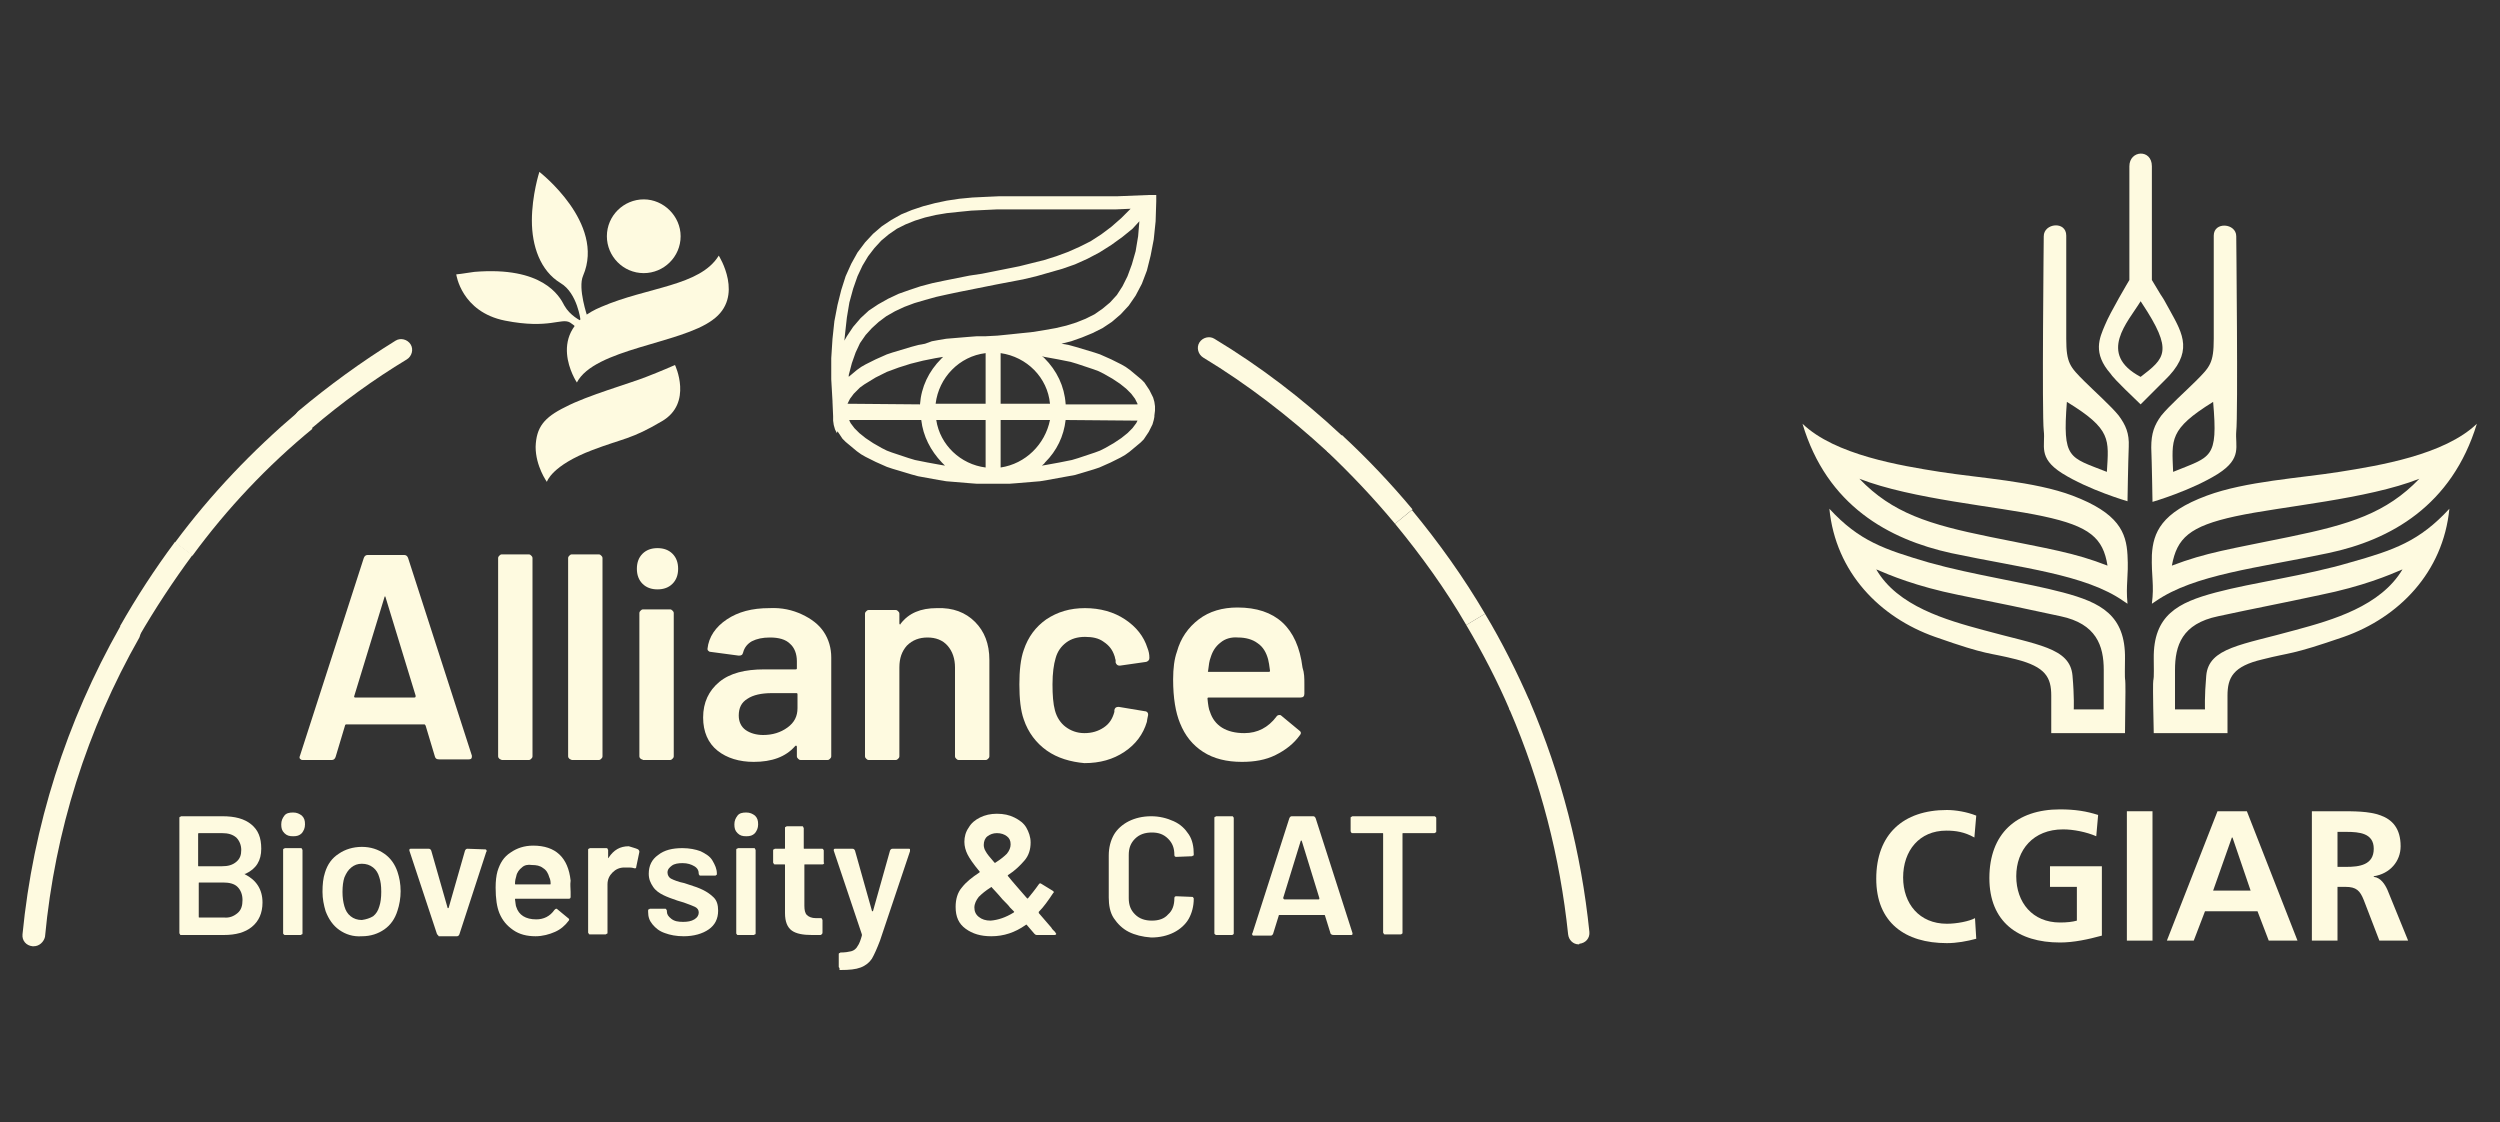
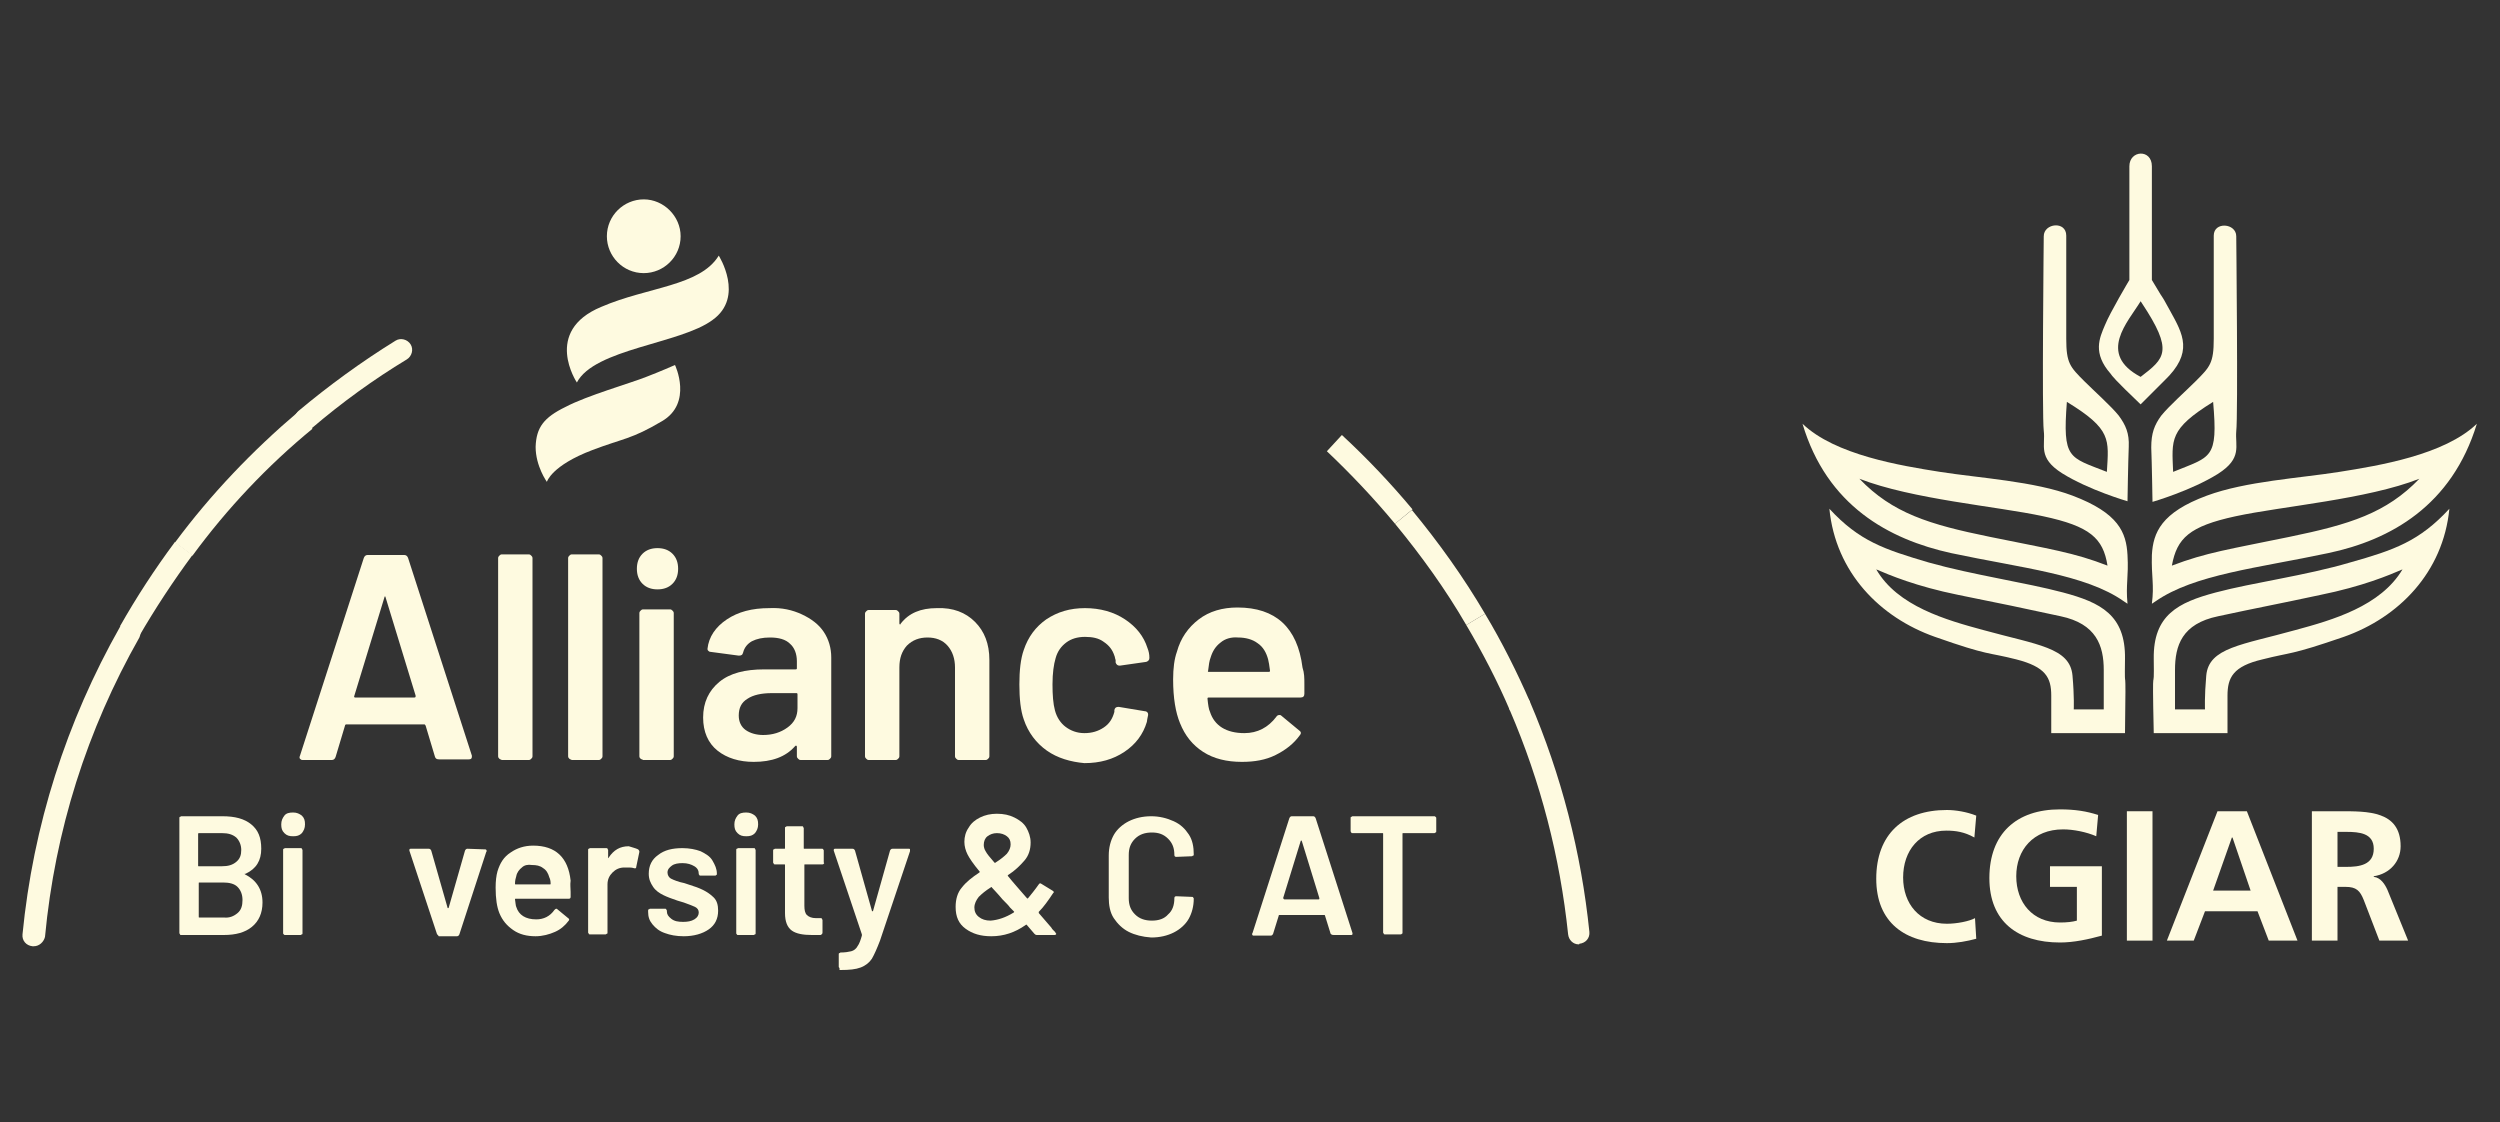
<svg xmlns="http://www.w3.org/2000/svg" version="1.1" id="Layer_1" x="0px" y="0px" viewBox="0 0 400 179.6" style="enable-background:new 0 0 400 179.6;" xml:space="preserve">
  <rect x="0" y="0" width="400" height="179.6" fill="#333333" stroke="none" />
  <style type="text/css">
	.st0{fill:#fefae0;}
</style>
  <g>
    <g>
      <path class="st0" d="M5.4,151.4c-0.1,0-0.1,0-0.2,0c-1-0.1-1.7-0.9-1.6-1.9c1.7-17.4,7-34,15.6-49.2c0.5-0.8,1.5-1.1,2.4-0.7    c0.8,0.5,1.1,1.5,0.7,2.4c-8.4,14.8-13.5,30.9-15.1,47.9C7,150.7,6.3,151.4,5.4,151.4z" />
-       <path class="st0" d="M213.5,72.7c-0.4,0-0.8-0.2-1.2-0.5c-6.1-5.6-12.7-10.7-19.8-15c-0.8-0.5-1.1-1.6-0.6-2.4    c0.5-0.8,1.6-1.1,2.4-0.6c7.3,4.4,14.1,9.6,20.3,15.4c0.7,0.7,0.7,1.8,0.1,2.5C214.4,72.5,213.9,72.7,213.5,72.7z" />
      <path class="st0" d="M252.6,151.1c-0.9,0-1.6-0.7-1.7-1.6c-1.3-12.4-4.4-24.4-9.3-35.8c-0.4-0.9,0-1.9,0.9-2.3    c0.9-0.4,1.9,0,2.3,0.9c5,11.7,8.2,24.1,9.5,36.8c0.1,1-0.6,1.8-1.6,1.9C252.7,151.1,252.6,151.1,252.6,151.1z" />
      <path class="st0" d="M241.6,113.7c-2-4.7-4.4-9.3-7-13.7l3-1.8c2.7,4.5,5.1,9.3,7.2,14.1L241.6,113.7z" />
      <path class="st0" d="M234.6,100c-3.3-5.7-7.2-11.1-11.4-16.2l2.7-2.2c4.3,5.2,8.3,10.8,11.7,16.6L234.6,100z" />
      <path class="st0" d="M223.2,83.8c-3.4-4.1-7.1-8-10.9-11.6l2.4-2.6c4,3.7,7.8,7.7,11.3,11.9L223.2,83.8z" />
      <path class="st0" d="M48.8,68.9c-0.5,0-1-0.2-1.3-0.6c-0.6-0.7-0.5-1.8,0.2-2.5c4.9-4.1,10.1-7.9,15.6-11.3    c0.8-0.5,1.9-0.2,2.4,0.6c0.5,0.8,0.2,1.9-0.6,2.4c-5.3,3.2-10.4,6.9-15.2,11C49.6,68.8,49.2,68.9,48.8,68.9z" />
      <path class="st0" d="M30.8,88.9L28,86.8c5.7-7.7,12.4-14.7,19.7-20.9l2.3,2.7C42.8,74.5,36.3,81.4,30.8,88.9z" />
      <path class="st0" d="M22.2,101.9l-3-1.7c2.6-4.6,5.6-9.2,8.8-13.5l2.8,2.1C27.7,93,24.8,97.4,22.2,101.9z" />
      <g>
        <g>
-           <path class="st0" d="M184.8,65.7l0-0.7l-0.1-0.7l-0.2-0.7l-0.3-0.6l-0.3-0.6l-0.4-0.6l-0.4-0.6l-0.5-0.5l-0.6-0.5l-0.6-0.5      l-0.6-0.5l-0.7-0.5l-0.7-0.4l-0.8-0.4l-0.8-0.4l-0.9-0.4l-0.9-0.4l-0.9-0.3l-1-0.3l-1-0.3l-1-0.3l-1.1-0.3l-1.1-0.2l-0.1,0      l1.6-0.4l1.7-0.6l1.7-0.7l1.6-0.8l1.5-1l1.4-1.2l1.3-1.4l1.1-1.6l1-1.9l0.8-2.1l0.6-2.4l0.5-2.6l0.3-2.9l0.1-3.2l0,0v0l0-0.1      l0-0.1l0-0.1l0-0.1l0-0.1l0-0.1l0-0.1l0-0.1l0-0.1l0-0.1l0,0l0,0l0,0l0,0l0,0l0,0l0,0l0,0l0,0l0,0l-0.1,0l0,0l-0.1,0l-0.1,0      l-0.1,0l-0.1,0l-0.1,0l-0.1,0l-0.1,0l-0.1,0l-0.1,0h-0.1l-0.1,0l-2.5,0.1l-2.5,0.1l-2.5,0l-2.4,0l-2.4,0l-2.4,0l-2.4,0l-2.3,0      l-2.3,0l-2.2,0l-2.2,0.1l-2.1,0.1l-2.1,0.2l-2,0.3l-1.9,0.4l-1.9,0.5l-1.8,0.6l-1.7,0.7l-1.6,0.9l-1.5,1l-1.4,1.2l-1.3,1.4      l-1.2,1.6l-1,1.8l-0.9,2l-0.7,2.2l-0.6,2.4l-0.5,2.6l-0.3,2.8l-0.2,3.1l0,3.4l0.2,3.5v0l0,0.1v0l0,0l0,0l0,0l0.1,2.3l0,0l0,0.7      l0.1,0.7l0.2,0.7l0.3,0.6L134,69l0.4,0.6l0.4,0.6l0.5,0.5l0.6,0.5l0.6,0.5l0.6,0.5l0.7,0.5l0.7,0.4l0.8,0.4l0.8,0.4l0.9,0.4      l0.9,0.4l0.9,0.3l1,0.3l1,0.3l1,0.3l1.1,0.3l1.1,0.2l1.1,0.2l1.1,0.2l1.2,0.2l1.2,0.1l1.2,0.1l1.2,0.1l1.3,0.1l1.3,0l1.3,0      l1.3,0l1.3,0l1.3-0.1l1.2-0.1l1.2-0.1l1.2-0.1l1.2-0.2l1.1-0.2l1.1-0.2l1.1-0.2L172,76l1-0.3l1-0.3l1-0.3l0.9-0.3l0.9-0.4      l0.9-0.4l0.8-0.4l0.8-0.4l0.7-0.4l0.7-0.5l0.6-0.5l0.6-0.5l0.6-0.5l0.5-0.5l0.4-0.6l0.4-0.6l0.3-0.6l0.3-0.6l0.2-0.7l0.1-0.5      l0-0.1l0,0l0-0.1L184.8,65.7z M160.1,56.5c4.2,0.6,7.5,3.9,7.9,8.1h-7.9V56.5z M181.2,36.6l1.1-1.2l-0.2,2.4l-0.4,2.4l-0.6,2.1      l-0.7,1.9l-0.8,1.6l-0.9,1.4l-1.1,1.2l-1.2,1l-1.3,0.9l-1.4,0.7l-1.5,0.6l-1.6,0.5l-1.7,0.4l-1.7,0.3l-1.8,0.3l-1.9,0.2      l-1.9,0.2l-2,0.2l-1.9,0.1h0v0l-0.1,0l-0.1,0l-1.2,0l-1.3,0.1l-1.2,0.1l-1.2,0.1l-1.2,0.1l-1.2,0.2l-1.1,0.2L148,55l-1.1,0.2      l-1.1,0.3l-1,0.3l-1,0.3l-1,0.3l-0.9,0.3l-0.9,0.4l-0.9,0.4l-0.8,0.4l-0.8,0.4l-0.7,0.4l-0.7,0.5l-0.6,0.5l-0.6,0.5l-0.1,0.1      l0-0.3l0.5-1.9l0.6-1.7l0.7-1.5l0.9-1.3l1-1.1l1.1-1l1.2-0.9l1.4-0.8l1.5-0.7l1.6-0.6L148,48l1.8-0.5l1.8-0.4l1.9-0.4l2-0.4      l2-0.4l2-0.4l2.1-0.4l2.1-0.4l2.1-0.5l2.1-0.6l2.1-0.6l2-0.7l2-0.9l1.9-1l1.9-1.2l1.8-1.3L181.2,36.6z M135.2,53.5l0.3-2.7      l0.4-2.4l0.6-2.2l0.7-2l0.8-1.7l0.9-1.5l1-1.3l1.1-1.2l1.2-1l1.3-0.9l1.4-0.7l1.5-0.6l1.6-0.5l1.7-0.4l1.8-0.3l1.9-0.2l2-0.2      l2.1-0.1l2.1-0.1l2.2,0l2.3,0l2.3,0l2.4,0l2.4,0l2.4,0l2.5,0l2.5,0l2.3-0.1l0,0l-1.5,1.5l-1.6,1.4l-1.6,1.2l-1.7,1.1l-1.8,0.9      l-1.8,0.8l-1.9,0.7l-1.9,0.6l-2,0.5l-2,0.5l-2,0.4l-2,0.4l-2,0.4l-2,0.3l-2,0.4l-2,0.4l-1.9,0.4l-1.9,0.5l-1.8,0.6l-1.7,0.6      l-1.7,0.8l-1.6,0.9l-1.5,1l-1.3,1.2l-1.2,1.4l-1,1.5l-0.4,0.7L135.2,53.5z M135.6,64.6l0.2-0.4l0.2-0.4l0.3-0.4l0.3-0.4l0.4-0.4      l0.4-0.4l0.2-0.2l0.7-0.5l1.8-1.1l1.8-0.9l1.9-0.7l1.9-0.6l2-0.5l2-0.4l1.2-0.2c-0.1,0.1-0.2,0.2-0.3,0.3c-2,2-3.2,4.5-3.4,7.3      L135.6,64.6L135.6,64.6z M150.6,74.4l-1.1-0.2l-1.1-0.2l-1-0.2l-1-0.2l-1-0.3l-0.9-0.3l-0.9-0.3l-0.9-0.3l-0.8-0.3l-0.8-0.4      l-0.7-0.4l-0.7-0.4l-0.6-0.4l-0.6-0.4l-0.5-0.4l-0.5-0.4l-0.4-0.4l-0.4-0.4l-0.3-0.4l-0.3-0.4l-0.2-0.4l0-0.1h11.5      c0.3,2.6,1.5,4.9,3.3,6.8c0.2,0.2,0.3,0.3,0.5,0.5L150.6,74.4z M157.7,74.8c-4-0.5-7.3-3.6-7.9-7.6h7.9V74.8z M157.7,64.6h-8      c0.5-4.2,3.8-7.6,8-8.1V64.6z M160.1,74.8v-7.6h7.9C167.2,71.1,164.1,74.2,160.1,74.8z M182,67.3l-0.2,0.4l-0.3,0.4l-0.3,0.4      l-0.4,0.4l-0.4,0.4l-0.5,0.4l-0.5,0.4l-0.6,0.4l-0.6,0.4l-0.7,0.4l-0.7,0.4l-0.8,0.4l-0.8,0.3l-0.9,0.3l-0.9,0.3l-0.9,0.3      l-1,0.3l-1,0.2l-1,0.2l-1.1,0.2l-1.1,0.2l-0.6,0.1c0.2-0.2,0.4-0.3,0.5-0.5c1.9-1.9,3-4.2,3.3-6.8L182,67.3L182,67.3z       M170.5,64.6c-0.2-2.8-1.4-5.3-3.4-7.3c-0.1-0.1-0.2-0.2-0.4-0.3l0.4,0.1l1.1,0.2l1.1,0.2l1,0.2l1,0.2l1,0.3l0.9,0.3l0.9,0.3      l0.9,0.3l0.8,0.3l0.8,0.4l0.7,0.4l0.7,0.4l0.6,0.4l0.6,0.4l0.5,0.4l0.5,0.4l0.4,0.4l0.4,0.4l0.3,0.4l0.3,0.4l0.2,0.4l0.2,0.4      l0,0.1H170.5z" />
          <g>
            <g>
              <path class="st0" d="M108.9,37.8c0,3.3-2.7,5.9-5.9,5.9c-3.3,0-5.9-2.7-5.9-5.9c0-3.3,2.7-5.9,5.9-5.9        C106.2,31.9,108.9,34.6,108.9,37.8z" />
-               <path class="st0" d="M94,50.7c0,0-1.6-4.6-0.7-6.6c3.6-8.4-7-16.6-7-16.6s-1.2,3.7-1.2,7.8c0,4,1.3,8,4.6,10        c2.7,1.6,3.2,6,3.2,6s-1.7-0.8-2.6-2.4c-0.8-1.6-3.5-6.3-14.4-5.4c-0.9,0.1-1.8,0.3-2.9,0.4c0,0,0.8,6,7.8,7.4        c7.1,1.4,9-0.5,10.4,0.3c0.8,0.5,1.3,1.1,1.3,1.1L94,50.7z" />
              <path class="st0" d="M92.3,61.2c0,0-5.5-8.2,3.9-12.1c7.4-3.2,15.8-3.3,18.8-8.2c0,0,4.2,6.6-1,10.3        C108.9,55,95.1,55.8,92.3,61.2z" />
              <path class="st0" d="M87.5,77.1c0,0-1.8-2.5-1.8-5.6c0.1-3.1,1.3-4.7,4.8-6.4c3.4-1.8,10.4-3.8,12.9-4.8        c2.1-0.8,4.6-1.9,4.6-1.9s2.9,6.1-2.1,9c-4.9,2.9-6.1,2.7-11.1,4.6C88.2,74.5,87.5,77.1,87.5,77.1z" />
            </g>
          </g>
        </g>
        <g>
          <g>
            <path class="st0" d="M39.2,139.9c1.8,0.9,2.8,2.4,2.8,4.5c0,1.7-0.6,3-1.7,3.9s-2.6,1.3-4.5,1.3h-6.8c-0.1,0-0.2,0-0.2-0.1       s-0.1-0.1-0.1-0.2v-18.4c0-0.1,0-0.2,0.1-0.2s0.1-0.1,0.2-0.1h6.6c2,0,3.5,0.4,4.6,1.3s1.6,2.1,1.6,3.9c0,1.9-0.8,3.2-2.5,4       C39.1,139.8,39.1,139.8,39.2,139.9z M31.7,133.5v5c0,0.1,0,0.1,0.1,0.1h3.7c1,0,1.7-0.2,2.3-0.7c0.6-0.5,0.8-1.1,0.8-1.9       c0-0.8-0.3-1.5-0.8-2c-0.6-0.5-1.3-0.7-2.3-0.7h-3.7C31.7,133.3,31.7,133.4,31.7,133.5z M38,146.1c0.6-0.5,0.8-1.2,0.8-2.1       c0-0.9-0.3-1.6-0.8-2.1s-1.3-0.7-2.3-0.7h-3.8c-0.1,0-0.1,0-0.1,0.1v5.4c0,0.1,0,0.1,0.1,0.1h3.9       C36.7,146.9,37.4,146.6,38,146.1z" />
            <path class="st0" d="M45.5,133.3c-0.4-0.4-0.5-0.8-0.5-1.4s0.2-1,0.5-1.4s0.8-0.5,1.4-0.5s1,0.2,1.4,0.5       c0.4,0.4,0.5,0.8,0.5,1.4s-0.2,1-0.5,1.4c-0.4,0.4-0.8,0.5-1.4,0.5S45.9,133.7,45.5,133.3z M45.4,149.5       c-0.1-0.1-0.1-0.1-0.1-0.2v-13.3c0-0.1,0-0.2,0.1-0.2s0.1-0.1,0.2-0.1h2.5c0.1,0,0.2,0,0.2,0.1s0.1,0.1,0.1,0.2v13.3       c0,0.1,0,0.2-0.1,0.2s-0.1,0.1-0.2,0.1h-2.5C45.5,149.6,45.5,149.6,45.4,149.5z" />
-             <path class="st0" d="M54.3,148.8c-1-0.7-1.7-1.7-2.2-3c-0.3-1-0.5-2-0.5-3.1c0-1.2,0.1-2.2,0.4-3.1c0.4-1.3,1.1-2.3,2.2-3       c1-0.7,2.3-1.1,3.7-1.1c1.4,0,2.6,0.4,3.6,1.1c1,0.7,1.7,1.7,2.1,2.9c0.3,0.9,0.5,1.9,0.5,3.1c0,1.1-0.2,2.2-0.5,3.1       c-0.4,1.3-1.1,2.3-2.1,3c-1,0.7-2.2,1.1-3.6,1.1C56.5,149.9,55.3,149.5,54.3,148.8z M59.7,146.6c0.5-0.4,0.8-0.9,1-1.6       c0.2-0.6,0.3-1.4,0.3-2.3c0-1-0.1-1.7-0.3-2.3c-0.2-0.7-0.5-1.2-1-1.6s-1.1-0.6-1.8-0.6c-0.7,0-1.2,0.2-1.7,0.6       c-0.5,0.4-0.8,0.9-1.1,1.6c-0.2,0.6-0.3,1.4-0.3,2.3c0,0.9,0.1,1.6,0.3,2.3c0.2,0.7,0.5,1.2,1,1.6c0.5,0.4,1.1,0.6,1.8,0.6       C58.6,147.1,59.2,146.9,59.7,146.6z" />
            <path class="st0" d="M69.9,149.4l-4.4-13.3c0,0,0-0.1,0-0.1c0-0.2,0.1-0.2,0.3-0.2h2.8c0.2,0,0.3,0.1,0.4,0.3l2.6,9.1       c0,0.1,0,0.1,0.1,0.1c0,0,0.1,0,0.1-0.1l2.6-9.1c0.1-0.2,0.2-0.3,0.4-0.3l2.8,0.1c0.1,0,0.2,0,0.2,0.1c0.1,0.1,0.1,0.2,0,0.3       l-4.3,13.2c-0.1,0.2-0.2,0.3-0.4,0.3h-2.9C70.1,149.6,69.9,149.5,69.9,149.4z" />
            <path class="st0" d="M91.3,142.7l0,0.8c0,0.2-0.1,0.3-0.3,0.3h-8.5c-0.1,0-0.1,0-0.1,0.1c0.1,0.6,0.1,1,0.2,1.2       c0.4,1.3,1.5,2,3.2,2c1.2,0,2.2-0.5,2.9-1.5c0.1-0.1,0.2-0.2,0.3-0.2c0.1,0,0.1,0,0.2,0.1l1.7,1.4c0.2,0.1,0.2,0.3,0.1,0.4       c-0.6,0.8-1.3,1.4-2.2,1.8c-0.9,0.4-2,0.7-3.1,0.7c-1.4,0-2.6-0.3-3.6-1s-1.7-1.5-2.2-2.7c-0.4-1-0.6-2.3-0.6-4.1       c0-1,0.1-1.9,0.3-2.6c0.4-1.3,1-2.3,2.1-3c1-0.7,2.2-1.1,3.6-1.1c3.6,0,5.6,1.9,6,5.6C91.2,141.6,91.3,142.1,91.3,142.7z        M83.5,138.8c-0.4,0.3-0.8,0.8-0.9,1.4c-0.1,0.3-0.2,0.7-0.2,1.2c0,0.1,0,0.1,0.1,0.1h5.5c0.1,0,0.1,0,0.1-0.1       c0-0.5-0.1-0.8-0.2-1c-0.2-0.7-0.5-1.2-1-1.5c-0.5-0.4-1.1-0.5-1.8-0.5C84.5,138.3,83.9,138.4,83.5,138.8z" />
            <path class="st0" d="M102.1,135.9c0.1,0.1,0.2,0.2,0.2,0.4l-0.5,2.4c0,0.2-0.1,0.3-0.4,0.2c-0.3-0.1-0.6-0.1-1-0.1       c-0.2,0-0.4,0-0.5,0c-0.8,0-1.4,0.3-1.9,0.8c-0.5,0.5-0.8,1.1-0.8,1.9v7.7c0,0.1,0,0.2-0.1,0.2s-0.1,0.1-0.2,0.1h-2.5       c-0.1,0-0.2,0-0.2-0.1s-0.1-0.1-0.1-0.2v-13.2c0-0.1,0-0.2,0.1-0.2s0.1-0.1,0.2-0.1H97c0.1,0,0.2,0,0.2,0.1s0.1,0.1,0.1,0.2       v1.2c0,0.1,0,0.1,0,0.1c0,0,0.1,0,0.1-0.1c0.8-1.2,1.8-1.8,3.2-1.8C101.2,135.6,101.7,135.7,102.1,135.9z" />
            <path class="st0" d="M106.4,149.3c-0.9-0.3-1.5-0.8-2-1.4c-0.5-0.6-0.7-1.2-0.7-2v-0.2c0-0.1,0-0.2,0.1-0.2s0.1-0.1,0.2-0.1       h2.4c0.1,0,0.2,0,0.2,0.1s0.1,0.1,0.1,0.2v0.1c0,0.5,0.2,0.8,0.7,1.2s1.1,0.5,1.9,0.5c0.7,0,1.3-0.1,1.8-0.4       c0.5-0.3,0.7-0.7,0.7-1.1c0-0.4-0.2-0.7-0.6-0.9c-0.4-0.2-1-0.4-1.8-0.7l-1-0.3c-0.9-0.3-1.7-0.6-2.3-0.9       c-0.6-0.3-1.2-0.7-1.6-1.3s-0.7-1.2-0.7-2.1c0-1.3,0.5-2.3,1.5-3c1-0.8,2.3-1.1,3.9-1.1c1.1,0,2.1,0.2,2.9,0.5       c0.8,0.4,1.5,0.8,1.9,1.5s0.7,1.3,0.7,2.1c0,0.1,0,0.2-0.1,0.2c-0.1,0.1-0.1,0.1-0.2,0.1h-2.3c-0.1,0-0.2,0-0.2-0.1       c-0.1-0.1-0.1-0.1-0.1-0.2c0-0.5-0.2-0.9-0.7-1.2c-0.5-0.3-1.1-0.5-1.9-0.5c-0.7,0-1.3,0.1-1.7,0.4c-0.4,0.3-0.7,0.6-0.7,1.1       c0,0.4,0.2,0.8,0.6,1c0.4,0.2,1.1,0.5,2.1,0.7l0.6,0.2c1,0.3,1.8,0.6,2.4,0.9s1.2,0.7,1.7,1.2c0.5,0.5,0.7,1.2,0.7,2.1       c0,1.3-0.5,2.3-1.5,3c-1,0.7-2.4,1.1-4,1.1C108.2,149.8,107.2,149.6,106.4,149.3z" />
            <path class="st0" d="M118,133.3c-0.4-0.4-0.5-0.8-0.5-1.4s0.2-1,0.5-1.4s0.8-0.5,1.4-0.5s1,0.2,1.4,0.5       c0.4,0.4,0.5,0.8,0.5,1.4s-0.2,1-0.5,1.4c-0.4,0.4-0.8,0.5-1.4,0.5S118.4,133.7,118,133.3z M117.9,149.5       c-0.1-0.1-0.1-0.1-0.1-0.2v-13.3c0-0.1,0-0.2,0.1-0.2s0.1-0.1,0.2-0.1h2.5c0.1,0,0.2,0,0.2,0.1s0.1,0.1,0.1,0.2v13.3       c0,0.1,0,0.2-0.1,0.2s-0.1,0.1-0.2,0.1h-2.5C118,149.6,117.9,149.6,117.9,149.5z" />
            <path class="st0" d="M131.8,138.2c-0.1,0.1-0.1,0.1-0.2,0.1h-2.8c-0.1,0-0.1,0-0.1,0.1v6.5c0,0.7,0.1,1.2,0.4,1.5       c0.3,0.3,0.8,0.5,1.4,0.5h0.8c0.1,0,0.2,0,0.2,0.1s0.1,0.1,0.1,0.2v2c0,0.2-0.1,0.3-0.3,0.4l-1.4,0c-1.4,0-2.5-0.2-3.2-0.7       c-0.7-0.5-1.1-1.4-1.1-2.8v-7.7c0-0.1,0-0.1-0.1-0.1H124c-0.1,0-0.2,0-0.2-0.1s-0.1-0.1-0.1-0.2v-1.9c0-0.1,0-0.2,0.1-0.2       s0.1-0.1,0.2-0.1h1.5c0.1,0,0.1,0,0.1-0.1v-3.2c0-0.1,0-0.2,0.1-0.2s0.1-0.1,0.2-0.1h2.4c0.1,0,0.2,0,0.2,0.1s0.1,0.1,0.1,0.2       v3.2c0,0.1,0,0.1,0.1,0.1h2.8c0.1,0,0.2,0,0.2,0.1c0.1,0.1,0.1,0.1,0.1,0.2v1.9C131.9,138.1,131.9,138.1,131.8,138.2z" />
            <path class="st0" d="M134.3,154.9c0-0.1-0.1-0.1-0.1-0.2v-2c0-0.1,0-0.2,0.1-0.2s0.1-0.1,0.2-0.1h0c0.7,0,1.3-0.1,1.7-0.2       c0.4-0.1,0.8-0.4,1-0.8c0.3-0.4,0.5-1,0.7-1.7c0,0,0-0.1,0-0.2l-4.5-13.4c0,0,0-0.1,0-0.1c0-0.2,0.1-0.2,0.3-0.2h2.7       c0.2,0,0.3,0.1,0.4,0.3l2.7,9.6c0,0.1,0,0.1,0.1,0.1c0,0,0.1,0,0.1-0.1l2.7-9.6c0.1-0.2,0.2-0.3,0.4-0.3h2.6       c0.1,0,0.2,0,0.2,0.1c0,0.1,0,0.2,0,0.3l-4.8,14.3c-0.5,1.3-0.9,2.2-1.3,2.9c-0.4,0.6-1,1.1-1.8,1.4s-1.8,0.4-3.2,0.4h-0.2       C134.4,155,134.3,155,134.3,154.9z" />
            <path class="st0" d="M169,149.4c0,0.1-0.1,0.2-0.3,0.2h-2.8c-0.2,0-0.3-0.1-0.4-0.2l-1.2-1.4c-0.1-0.1-0.1-0.1-0.2,0       c-1.7,1.2-3.5,1.8-5.5,1.8c-1.7,0-3-0.4-4.1-1.2c-1.1-0.8-1.6-1.9-1.6-3.5c0-1.2,0.3-2.3,1-3.1c0.7-0.9,1.6-1.6,2.8-2.4       c0.1-0.1,0.1-0.1,0-0.2c-1-1.2-1.6-2.1-1.9-2.7c-0.3-0.6-0.5-1.3-0.5-2c0-0.8,0.2-1.6,0.7-2.3c0.4-0.7,1-1.2,1.8-1.6       c0.8-0.4,1.7-0.6,2.7-0.6c1.1,0,2,0.2,2.8,0.6c0.8,0.4,1.5,0.9,1.9,1.6s0.7,1.5,0.7,2.4c0,1.1-0.3,2.1-1,2.9       c-0.7,0.8-1.5,1.6-2.6,2.3c-0.1,0.1-0.1,0.1,0,0.2c0.8,1,1.8,2.1,3,3.5c0.1,0.1,0.1,0.1,0.2,0c0.4-0.5,1-1.2,1.7-2.2       c0.1-0.2,0.3-0.2,0.4-0.1l1.8,1.1c0.2,0.1,0.3,0.3,0.1,0.4c-0.8,1.2-1.5,2.2-2.3,3l0,0.1c0,0.1,0,0.1,0.1,0.2       c0.7,0.8,1.3,1.5,1.9,2.2c0.1,0.2,0.2,0.3,0.3,0.4c0.1,0.1,0.2,0.2,0.3,0.3C168.9,149.3,169,149.4,169,149.4z M162.2,146       c0.1-0.1,0.1-0.1,0-0.2c-0.1-0.1-0.2-0.2-0.3-0.3c-0.1-0.1-0.2-0.2-0.3-0.3c-0.2-0.3-0.6-0.7-1.2-1.3l-0.6-0.7       c-0.3-0.3-0.6-0.7-1.1-1.2c0-0.1-0.1-0.1-0.2,0c-0.8,0.5-1.4,1-1.9,1.5c-0.4,0.5-0.7,1.1-0.7,1.7c0,0.6,0.2,1.1,0.7,1.5       c0.5,0.4,1.1,0.6,1.9,0.6C159.7,147.2,160.9,146.8,162.2,146z M158,133.8c-0.4,0.3-0.6,0.8-0.6,1.4c0,0.3,0.1,0.7,0.3,1       c0.2,0.4,0.7,1,1.4,1.8c0.1,0.1,0.1,0.1,0.2,0c0.8-0.5,1.4-1,1.8-1.4c0.4-0.5,0.6-1,0.6-1.5c0-0.6-0.2-1-0.6-1.3       c-0.4-0.3-0.9-0.5-1.6-0.5C158.9,133.3,158.4,133.5,158,133.8z" />
            <path class="st0" d="M180.6,149.1c-1-0.5-1.8-1.3-2.4-2.2s-0.8-2.1-0.8-3.3v-6.7c0-1.3,0.3-2.4,0.8-3.3s1.4-1.7,2.4-2.2       c1-0.5,2.2-0.8,3.6-0.8c1.3,0,2.5,0.3,3.6,0.8s1.8,1.2,2.4,2.1c0.6,0.9,0.8,2,0.8,3.2c0,0.1,0,0.2-0.1,0.2s-0.1,0.1-0.2,0.1       l-2.5,0.1c-0.2,0-0.3-0.1-0.3-0.3c0-1.1-0.3-1.9-1-2.6c-0.7-0.7-1.5-1-2.6-1c-1.1,0-2,0.3-2.7,1c-0.7,0.7-1,1.5-1,2.6v6.9       c0,1.1,0.3,1.9,1,2.6s1.6,1,2.7,1c1.1,0,2-0.3,2.6-1c0.7-0.6,1-1.5,1-2.6c0-0.2,0.1-0.3,0.3-0.3l2.5,0.1c0.1,0,0.2,0,0.2,0.1       c0.1,0.1,0.1,0.1,0.1,0.2c0,1.2-0.3,2.3-0.8,3.2s-1.4,1.7-2.4,2.2s-2.2,0.8-3.6,0.8C182.8,149.9,181.6,149.6,180.6,149.1z" />
-             <path class="st0" d="M194.4,149.5c-0.1-0.1-0.1-0.1-0.1-0.2v-18.4c0-0.1,0-0.2,0.1-0.2s0.1-0.1,0.2-0.1h2.5       c0.1,0,0.2,0,0.2,0.1c0.1,0.1,0.1,0.1,0.1,0.2v18.4c0,0.1,0,0.2-0.1,0.2c-0.1,0.1-0.1,0.1-0.2,0.1h-2.5       C194.6,149.6,194.5,149.6,194.4,149.5z" />
            <path class="st0" d="M212.9,149.4l-0.9-2.9c0-0.1-0.1-0.1-0.1-0.1h-7.2c-0.1,0-0.1,0-0.1,0.1l-0.9,2.9       c-0.1,0.2-0.2,0.3-0.4,0.3h-2.7c-0.1,0-0.2,0-0.2-0.1c-0.1-0.1-0.1-0.2,0-0.3l5.9-18.4c0.1-0.2,0.2-0.3,0.4-0.3h3.4       c0.2,0,0.3,0.1,0.4,0.3l5.9,18.4c0,0,0,0.1,0,0.1c0,0.2-0.1,0.2-0.3,0.2h-2.7C213.1,149.6,213,149.5,212.9,149.4z M205.5,143.9       h5.5c0.1,0,0.1-0.1,0.1-0.2l-2.8-9.1c0-0.1,0-0.1-0.1-0.1c0,0-0.1,0-0.1,0.1l-2.8,9.1C205.4,143.8,205.4,143.9,205.5,143.9z" />
            <path class="st0" d="M229.7,130.7c0.1,0.1,0.1,0.1,0.1,0.2v2.1c0,0.1,0,0.2-0.1,0.2s-0.1,0.1-0.2,0.1h-5c-0.1,0-0.1,0-0.1,0.1       v15.8c0,0.1,0,0.2-0.1,0.2c-0.1,0.1-0.1,0.1-0.2,0.1h-2.5c-0.1,0-0.2,0-0.2-0.1s-0.1-0.1-0.1-0.2v-15.8c0-0.1,0-0.1-0.1-0.1       h-4.8c-0.1,0-0.2,0-0.2-0.1s-0.1-0.1-0.1-0.2v-2.1c0-0.1,0-0.2,0.1-0.2s0.1-0.1,0.2-0.1h13.2       C229.5,130.6,229.6,130.6,229.7,130.7z" />
          </g>
        </g>
        <g>
          <g>
            <path class="st0" d="M69.6,121.1l-1.5-5c-0.1-0.1-0.1-0.2-0.2-0.2H55.4c-0.1,0-0.2,0.1-0.2,0.2l-1.5,5       c-0.1,0.3-0.3,0.5-0.6,0.5h-4.7c-0.2,0-0.3-0.1-0.4-0.2c-0.1-0.1-0.1-0.3,0-0.5l10.2-31.6c0.1-0.3,0.3-0.5,0.6-0.5h5.9       c0.3,0,0.5,0.2,0.6,0.5l10.2,31.6c0,0.1,0,0.1,0,0.2c0,0.3-0.2,0.4-0.5,0.4h-4.7C69.9,121.5,69.7,121.4,69.6,121.1z        M56.8,111.6h9.5c0.2,0,0.2-0.1,0.2-0.3l-4.8-15.7c0-0.1-0.1-0.2-0.1-0.2s-0.1,0.1-0.1,0.2l-4.8,15.7       C56.6,111.5,56.7,111.6,56.8,111.6z" />
            <path class="st0" d="M79.9,121.4c-0.1-0.1-0.2-0.2-0.2-0.4V89.3c0-0.2,0.1-0.3,0.2-0.4s0.2-0.2,0.4-0.2h4.3       c0.2,0,0.3,0.1,0.4,0.2s0.2,0.2,0.2,0.4V121c0,0.2-0.1,0.3-0.2,0.4c-0.1,0.1-0.2,0.2-0.4,0.2h-4.3       C80.1,121.5,80,121.5,79.9,121.4z" />
            <path class="st0" d="M91.1,121.4c-0.1-0.1-0.2-0.2-0.2-0.4V89.3c0-0.2,0.1-0.3,0.2-0.4s0.2-0.2,0.4-0.2h4.3       c0.2,0,0.3,0.1,0.4,0.2s0.2,0.2,0.2,0.4V121c0,0.2-0.1,0.3-0.2,0.4c-0.1,0.1-0.2,0.2-0.4,0.2h-4.3       C91.3,121.5,91.2,121.5,91.1,121.4z" />
            <path class="st0" d="M102.8,93.4c-0.6-0.6-0.9-1.4-0.9-2.4c0-1,0.3-1.8,0.9-2.4c0.6-0.6,1.4-0.9,2.4-0.9c1,0,1.8,0.3,2.4,0.9       c0.6,0.6,0.9,1.4,0.9,2.4c0,1-0.3,1.8-0.9,2.4c-0.6,0.6-1.4,0.9-2.4,0.9C104.2,94.3,103.4,94,102.8,93.4z M102.5,121.4       c-0.1-0.1-0.2-0.2-0.2-0.4V98.1c0-0.2,0.1-0.3,0.2-0.4c0.1-0.1,0.2-0.2,0.4-0.2h4.3c0.2,0,0.3,0.1,0.4,0.2       c0.1,0.1,0.2,0.2,0.2,0.4V121c0,0.2-0.1,0.3-0.2,0.4c-0.1,0.1-0.2,0.2-0.4,0.2h-4.3C102.8,121.5,102.6,121.5,102.5,121.4z" />
            <path class="st0" d="M128.3,98.3c1.5,0.7,2.7,1.6,3.5,2.8c0.8,1.2,1.2,2.6,1.2,4.1V121c0,0.2-0.1,0.3-0.2,0.4       c-0.1,0.1-0.2,0.2-0.4,0.2h-4.3c-0.2,0-0.3-0.1-0.4-0.2c-0.1-0.1-0.2-0.2-0.2-0.4v-1.5c0-0.1,0-0.1-0.1-0.2       c-0.1,0-0.1,0-0.2,0.1c-1.5,1.7-3.7,2.5-6.6,2.5c-2.3,0-4.3-0.6-5.8-1.8s-2.3-3-2.3-5.3c0-2.4,0.9-4.3,2.6-5.7       c1.7-1.4,4.1-2,7.2-2h5c0.2,0,0.2-0.1,0.2-0.2v-1.1c0-1.2-0.4-2.2-1.1-2.8c-0.7-0.7-1.8-1-3.2-1c-1.2,0-2.1,0.2-2.9,0.6       c-0.7,0.4-1.2,1-1.4,1.8c-0.1,0.4-0.3,0.5-0.7,0.5l-4.5-0.6c-0.2,0-0.3-0.1-0.4-0.2c-0.1-0.1-0.1-0.2-0.1-0.3       c0.2-1.9,1.3-3.5,3.1-4.7c1.8-1.2,4-1.8,6.8-1.8C125.1,97.2,126.8,97.6,128.3,98.3z M126,116.4c1.1-0.8,1.6-1.8,1.6-3.1v-2.2       c0-0.2-0.1-0.2-0.2-0.2h-3.9c-1.7,0-3,0.3-3.9,0.9c-1,0.6-1.4,1.5-1.4,2.7c0,1,0.4,1.8,1.1,2.3s1.7,0.8,2.8,0.8       C123.6,117.6,124.9,117.2,126,116.4z" />
            <path class="st0" d="M156,99.5c1.5,1.5,2.3,3.5,2.3,6.1V121c0,0.2-0.1,0.3-0.2,0.4c-0.1,0.1-0.2,0.2-0.4,0.2h-4.3       c-0.2,0-0.3-0.1-0.4-0.2c-0.1-0.1-0.2-0.2-0.2-0.4v-14.2c0-1.4-0.4-2.6-1.2-3.5c-0.8-0.9-1.9-1.3-3.2-1.3s-2.4,0.4-3.3,1.3       c-0.8,0.9-1.2,2-1.2,3.5V121c0,0.2-0.1,0.3-0.2,0.4c-0.1,0.1-0.2,0.2-0.4,0.2H139c-0.2,0-0.3-0.1-0.4-0.2       c-0.1-0.1-0.2-0.2-0.2-0.4V98.2c0-0.2,0.1-0.3,0.2-0.4c0.1-0.1,0.2-0.2,0.4-0.2h4.3c0.2,0,0.3,0.1,0.4,0.2       c0.1,0.1,0.2,0.2,0.2,0.4v1.5c0,0.1,0,0.2,0.1,0.2c0.1,0,0.1,0,0.1-0.1c1.3-1.7,3.2-2.5,5.8-2.5C152.5,97.2,154.5,98,156,99.5z       " />
            <path class="st0" d="M167.5,120.1c-1.7-1.2-3-2.9-3.7-5c-0.5-1.4-0.7-3.3-0.7-5.6c0-2.2,0.2-4.1,0.7-5.5       c0.7-2.1,1.9-3.7,3.6-4.9c1.8-1.2,3.8-1.8,6.2-1.8c2.4,0,4.6,0.6,6.4,1.8c1.8,1.2,3,2.7,3.6,4.6c0.2,0.5,0.3,1,0.3,1.5v0.1       c0,0.3-0.2,0.5-0.5,0.6l-4.2,0.6h-0.1c-0.3,0-0.5-0.2-0.6-0.5c0-0.2,0-0.3,0-0.4c-0.1-0.2-0.1-0.5-0.2-0.7       c-0.3-0.9-0.8-1.6-1.7-2.2c-0.8-0.6-1.8-0.8-3-0.8c-1.2,0-2.2,0.3-3,0.9c-0.8,0.6-1.4,1.4-1.7,2.5c-0.3,1-0.5,2.4-0.5,4.2       c0,1.7,0.1,3.1,0.4,4.2c0.3,1.1,0.9,2,1.7,2.6c0.8,0.6,1.8,1,3,1c1.2,0,2.2-0.3,3.1-0.9c0.9-0.6,1.4-1.4,1.7-2.5       c0-0.1,0-0.1,0-0.2c0,0,0-0.1,0-0.1c0.1-0.4,0.3-0.5,0.7-0.5l4.2,0.7c0.2,0,0.3,0.1,0.4,0.2c0.1,0.1,0.1,0.3,0.1,0.4       c-0.1,0.5-0.2,0.9-0.2,1.1c-0.6,2-1.8,3.6-3.6,4.8c-1.8,1.2-3.9,1.8-6.4,1.8C171.3,121.9,169.2,121.3,167.5,120.1z" />
            <path class="st0" d="M208.7,109.5l0,1.5c0,0.4-0.2,0.6-0.6,0.6h-14.7c-0.2,0-0.2,0.1-0.2,0.2c0.1,1,0.2,1.7,0.4,2.1       c0.7,2.2,2.6,3.4,5.5,3.4c2.1,0,3.8-0.9,5.1-2.6c0.1-0.2,0.3-0.3,0.5-0.3c0.1,0,0.2,0,0.3,0.1l2.9,2.4c0.3,0.2,0.3,0.5,0.1,0.7       c-1,1.4-2.3,2.4-3.9,3.2s-3.4,1.1-5.4,1.1c-2.4,0-4.5-0.5-6.2-1.6c-1.7-1.1-2.9-2.6-3.7-4.6c-0.7-1.7-1.1-4-1.1-7       c0-1.8,0.2-3.3,0.6-4.4c0.6-2.2,1.8-3.9,3.5-5.2c1.7-1.3,3.8-1.9,6.2-1.9c6.1,0,9.6,3.2,10.4,9.6       C208.7,107.7,208.7,108.5,208.7,109.5z M195.3,102.8c-0.8,0.6-1.3,1.4-1.6,2.4c-0.2,0.5-0.3,1.2-0.4,2.1       c-0.1,0.2,0,0.2,0.2,0.2h9.5c0.2,0,0.2-0.1,0.2-0.2c-0.1-0.8-0.2-1.4-0.3-1.8c-0.3-1.1-0.8-2-1.7-2.6c-0.8-0.6-1.9-0.9-3.1-0.9       C197,101.9,196,102.2,195.3,102.8z" />
          </g>
        </g>
      </g>
    </g>
    <g>
      <path class="st0" d="M339,66.5c-1.2-1.5-4-4-5.5-5.5c-2.3-2.3-2.9-2.9-2.9-6.8V37.7c0-2.4-3.6-2-3.6,0.1c0,0-0.3,28.7,0,31.1    c0.3,2.4-1,4.3,2.9,6.8c4.3,2.7,10.5,4.5,10.5,4.5s0.1-6.3,0.2-8.7C340.7,69.3,340.1,68,339,66.5 M337.1,75.5    C337.1,75.5,337.1,75.5,337.1,75.5c-6.1-2.4-7.1-2-6.4-11.2C337.9,68.7,337.4,70.3,337.1,75.5" />
      <path class="st0" d="M344.2,71.6c0.1,2.4,0.2,8.7,0.2,8.7s6.2-1.8,10.5-4.5c3.9-2.5,2.7-4.4,2.9-6.8c0.3-2.4,0-31.2,0-31.2    c0-2.1-3.6-2.4-3.6-0.1v16.5c0,3.9-0.6,4.5-2.9,6.8c-1.5,1.5-4.3,4-5.5,5.5C344.7,68,344.2,69.3,344.2,71.6 M354.1,64.3    c0.8,9.2-0.3,8.7-6.4,11.2c0,0,0,0,0,0C347.5,70.3,347,68.7,354.1,64.3" />
      <path class="st0" d="M347.2,49.7c-2.1-3.8,0,0-2.9-4.9V26.6c0-2.8-3.6-2.6-3.6,0l0,18.2c0,0-3.1,5.2-3.9,7.2    c-0.9,2.1-2,4.5,0.9,7.8c0.2,0.3,0.6,0.9,4.8,4.9l0.1-0.1c0,0,0,0,3.7-3.7C351,56.4,349.3,53.5,347.2,49.7 M342.5,60.3    c-7-3.7-2-8.8,0-12.1l0.2,0.3C347.8,56.2,346.4,57.3,342.5,60.3" />
      <path class="st0" d="M340.4,88.8c-0.2-3.6-1.4-6.7-8.8-9.5c-6.1-2.3-14.8-2.8-21.2-3.8c-6.3-1-16.8-2.7-22-7.7    c3.9,13.1,13.8,18.5,23.8,20.7c11.3,2.4,21.5,3.4,27.6,7.7l0.6,0.4C340.1,93.5,340.6,92.3,340.4,88.8 M337.2,90.5    c-5.4-2.1-9-2.6-18.8-4.6c-9.8-2-15.6-3.8-20.9-9.3c8.5,3.3,22,4.4,29.4,6C334.4,84.2,336.5,86.1,337.2,90.5L337.2,90.5z" />
      <path class="st0" d="M344.3,96.6l0.6-0.4c6.2-4.3,16.3-5.3,27.6-7.7c10-2.1,19.8-7.6,23.8-20.7c-5.2,5-15.7,6.7-22,7.7    c-6.3,1-15,1.5-21.2,3.8c-7.3,2.7-8.6,5.9-8.8,9.5C344.2,92.3,344.7,93.5,344.3,96.6 M347.5,90.5c0.8-4.4,2.8-6.3,10.2-7.9    c7.4-1.6,21-2.7,29.4-6c-5.3,5.5-11.1,7.3-20.8,9.3C356.6,87.9,353,88.4,347.5,90.5L347.5,90.5z" />
      <path class="st0" d="M340,105.4c0.1-7-3.9-9-9.9-10.6c-6-1.6-14.4-2.8-21.5-4.8c-7.1-2.1-11.1-3.4-15.9-8.6    c1,10.2,8.1,17.4,16.9,20.5c8.8,3.1,8.3,2.4,13,3.6c4.7,1.2,5.6,2.9,5.6,5.8v6H340C340.2,103.7,339.9,112.4,340,105.4     M336.6,113.5h-4.8c0,0,0.1-2-0.2-5.4c-0.4-4.5-5.6-4.9-14.3-7.3c-5.9-1.6-13.7-3.8-17.1-9.7c2.1,0.9,6.3,2.7,13.2,4.1    c6.5,1.3,10.3,2.1,16.3,3.4c5.7,1.2,6.9,4.7,6.9,8.6V113.5z" />
      <path class="st0" d="M344.6,117.3h11.8v-6c0-2.9,0.9-4.7,5.6-5.8c4.7-1.2,4.3-0.6,13-3.6c8.8-3.1,15.9-10.3,16.9-20.5    c-4.8,5.2-8.8,6.6-15.9,8.6c-7.1,2.1-15.5,3.2-21.5,4.8c-6,1.6-10,3.6-9.9,10.6C344.7,112.4,344.3,103.7,344.6,117.3 M348,107.2    c0-3.9,1.1-7.4,6.9-8.6c6-1.3,9.8-2,16.3-3.4c6.9-1.4,11.1-3.2,13.2-4.1c-3.5,5.9-11.2,8.1-17.1,9.7c-8.6,2.4-13.9,2.8-14.3,7.3    c-0.3,3.4-0.2,5.4-0.2,5.4H348V107.2z" />
      <path class="st0" d="M316.2,150.2c-1.5,0.4-3.1,0.7-4.7,0.7c-6.7,0-11.3-3.3-11.3-10.3c0-7.1,4.3-11,11.3-11    c1.4,0,3.2,0.3,4.7,0.9l-0.3,3.5c-1.6-0.9-3-1.1-4.5-1.1c-4.3,0-6.9,3.2-6.9,7.5c0,4.2,2.6,7.4,7,7.4c1.6,0,3.6-0.4,4.5-0.9    L316.2,150.2z" />
      <path class="st0" d="M335.4,133.8c-1.6-0.7-3.7-1.1-5.3-1.1c-4.8,0-7.5,3.3-7.5,7.5c0,4.2,2.6,7.4,7,7.4c1.1,0,2-0.1,2.7-0.3v-5.4    H328v-3.3h8.3v11.1c-2.2,0.6-4.5,1.1-6.7,1.1c-6.7,0-11.3-3.3-11.3-10.3c0-7.1,4.3-11,11.3-11c2.4,0,4.3,0.3,6.1,0.9L335.4,133.8z    " />
      <rect x="340.3" y="129.8" class="st0" width="4.1" height="20.7" />
      <path class="st0" d="M360.1,142.5h-6l3-8.5h0.1L360.1,142.5z M346.7,150.5h4.3l1.8-4.7h8.4l1.8,4.7h4.6l-8.1-20.7h-4.7    L346.7,150.5z" />
      <path class="st0" d="M374,133.1h1.4c2.1,0,4.4,0.2,4.4,2.7c0,2.6-2.3,2.9-4.4,2.9H374V133.1z M369.9,150.5h4.1v-8.6h1.3    c1.7,0,2.3,0.6,2.9,2.1l2.5,6.5h4.6l-3.3-8.1c-0.4-0.9-1.1-2-2.2-2.1v-0.1c2.6-0.4,4.3-2.4,4.3-4.8c0-5.7-5.3-5.6-9.7-5.6h-4.5    V150.5z" />
    </g>
  </g>
</svg>